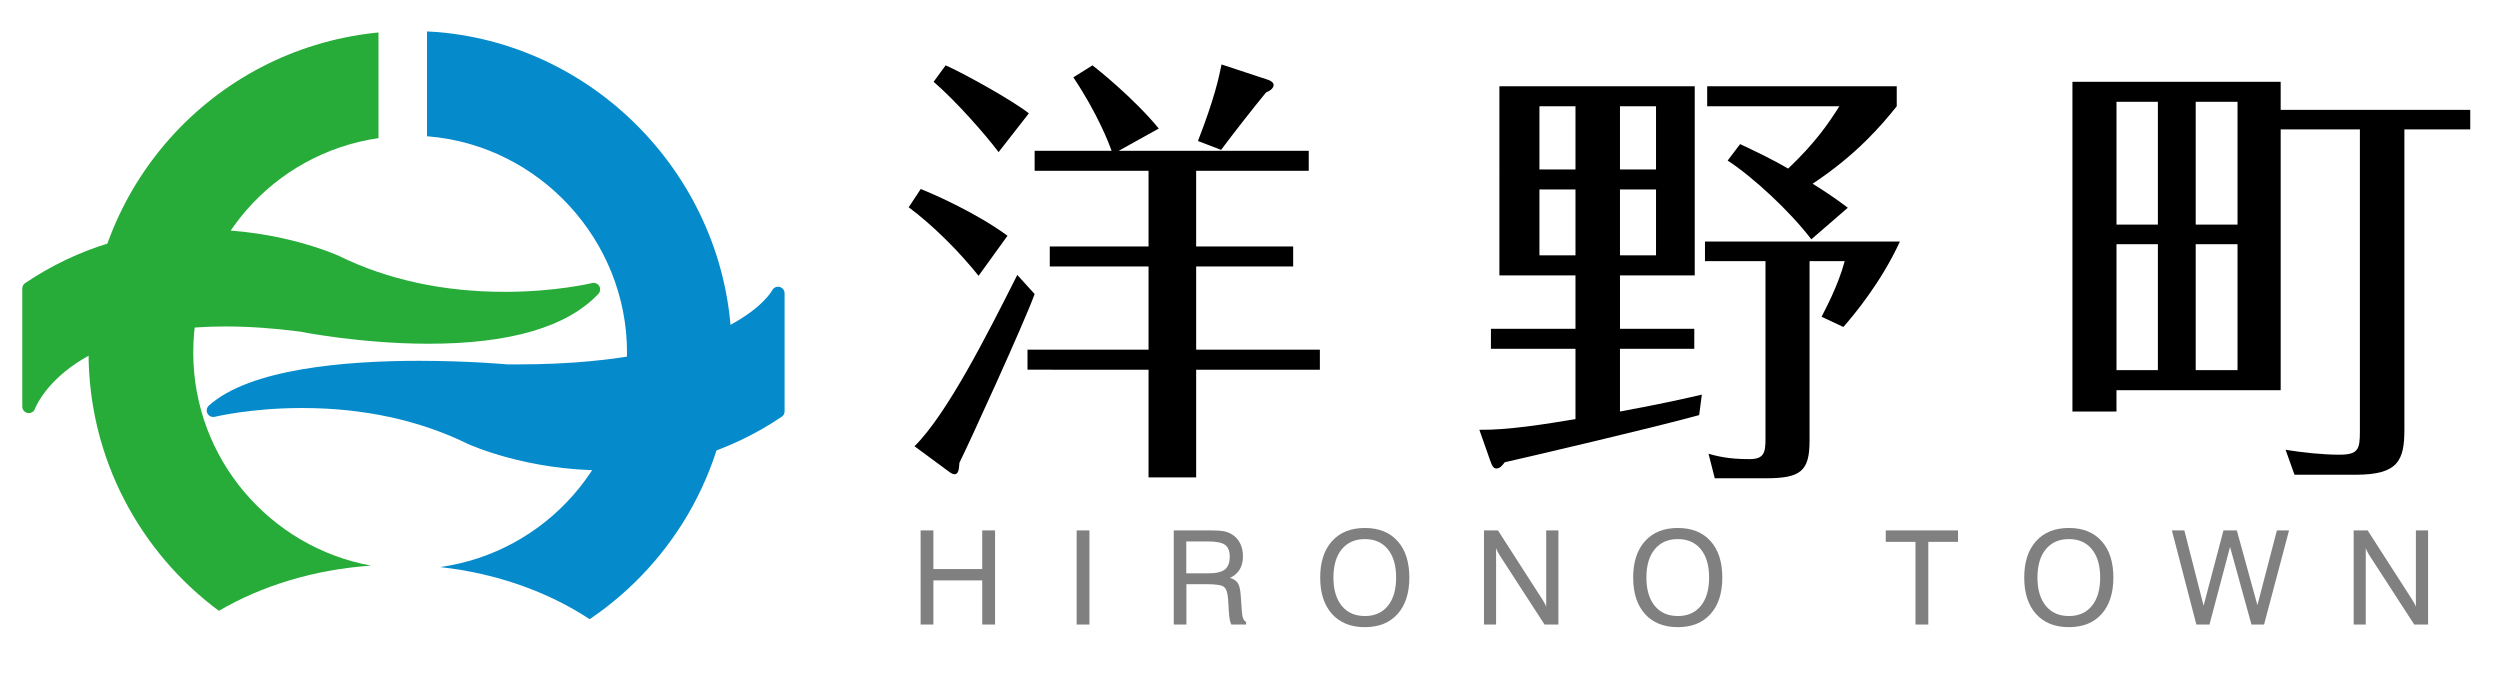
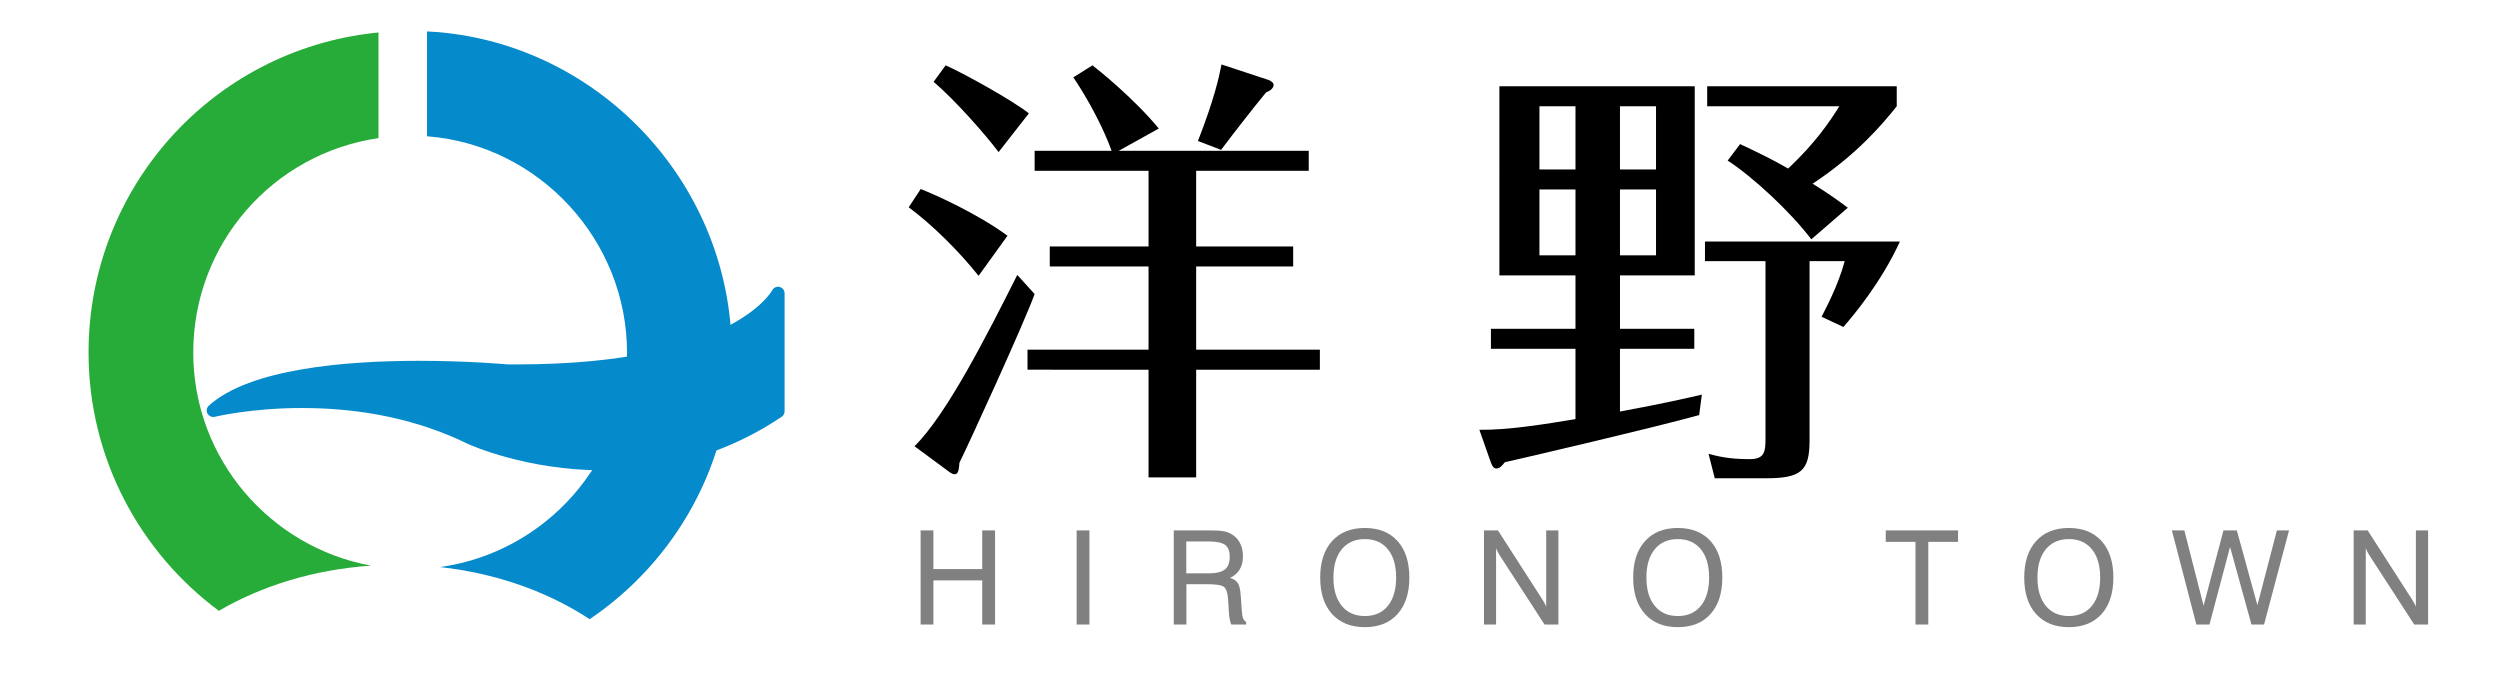
<svg xmlns="http://www.w3.org/2000/svg" version="1.1" x="0px" y="0px" width="191px" height="52px" viewBox="-1.702 -2.402 191 52" enable-background="new -1.702 -2.402 191 52" xml:space="preserve">
  <defs>
</defs>
  <path d="M73.061,18.67c-1.462-1.836-3.502-3.876-5.338-5.236l0.918-1.394c1.122,0.442,4.318,1.87,6.63,3.569L73.061,18.67z   M77.344,20.064c-0.815,2.244-5.031,11.458-5.745,12.885c-0.034,0.476-0.068,0.884-0.374,0.884c-0.102,0-0.238-0.068-0.34-0.136  l-2.72-2.006c2.481-2.448,5.541-8.5,7.854-13.089L77.344,20.064z M74.591,9.219c-1.021-1.36-3.298-3.944-4.964-5.372l0.918-1.258  c1.598,0.714,5.27,2.788,6.357,3.671L74.591,9.219z M89.685,16.426h7.411v1.53h-7.411v6.357h9.451v1.53h-9.451v8.228h-3.638v-8.228  H76.8v-1.53h9.247v-6.357H78.5v-1.53h7.547v-5.779h-8.703v-1.53h5.882c-0.17-0.476-1.054-2.822-2.924-5.609l1.462-0.918  c0.442,0.34,3.195,2.55,5.065,4.828l-3.06,1.7h14.517v1.53h-8.602V16.426z M95.227,3.711c0.17,0.068,0.374,0.204,0.374,0.374  c0,0.238-0.238,0.442-0.578,0.578c-0.952,1.156-2.312,2.89-3.434,4.386l-1.768-0.68c1.258-3.229,1.598-4.828,1.802-5.847  L95.227,3.711z" />
  <path d="M122.064,22.716h5.678v1.53h-5.678v4.793c3.502-0.646,5.065-1.02,6.255-1.292l-0.204,1.564  c-3.569,0.985-13.19,3.229-14.856,3.604c-0.203,0.271-0.374,0.476-0.646,0.476c-0.238,0-0.34-0.271-0.442-0.544l-0.85-2.413  c2.176,0.033,5.1-0.442,7.344-0.816v-5.372h-6.46v-1.53h6.46v-4.08h-5.813V4.188h14.924v14.449h-5.711V22.716z M118.665,10.545  V5.717h-2.754v4.828H118.665z M115.911,12.075v5.032h2.754v-5.032H115.911z M124.818,10.545V5.717h-2.754v4.828H124.818z   M122.064,12.075v5.032h2.754v-5.032H122.064z M136.547,31.283c0,2.312-0.68,2.855-3.332,2.855h-3.909l-0.476-1.869  c0.646,0.17,1.461,0.407,3.127,0.407c1.122,0,1.225-0.51,1.225-1.563V17.548h-4.624v-1.496h14.891  c-1.428,3.128-3.569,5.678-4.317,6.527l-1.666-0.782c0.271-0.544,1.258-2.346,1.768-4.25h-2.686V31.283z M136.683,15.882  c-1.598-2.107-4.453-4.759-6.392-6.017l0.952-1.258c1.36,0.646,2.38,1.122,3.672,1.87c2.107-2.006,3.094-3.468,3.909-4.76h-10.097  v-1.53h14.482v1.53c-1.088,1.36-3.025,3.672-6.425,5.916c1.258,0.782,2.006,1.326,2.686,1.836L136.683,15.882z" />
-   <path d="M187.025,5.989v1.496h-5.031v22.914c0,2.38-0.477,3.468-3.706,3.468h-4.691l-0.68-1.904  c1.292,0.204,2.788,0.374,4.113,0.374c1.462,0,1.564-0.441,1.564-1.802V7.485h-6.052v19.922h-12.545v1.632h-3.365V3.848h15.91v2.142  H187.025z M163.16,5.377h-3.162v9.383h3.162V5.377z M163.16,16.256h-3.162v9.622h3.162V16.256z M169.245,5.377h-3.195v9.383h3.195  V5.377z M169.245,16.256h-3.195v9.622h3.195V16.256z" />
  <path fill="#808080" d="M68.633,45.313V38.12h0.977v2.954h3.73V38.12h0.981v7.192H73.34v-3.369h-3.73v3.369H68.633z" />
  <path fill="#808080" d="M80.554,45.313V38.12h0.977v7.192H80.554z" />
  <path fill="#808080" d="M87.973,38.12h2.788c0.452,0,0.785,0.02,0.999,0.059c0.213,0.039,0.404,0.104,0.573,0.195  c0.303,0.166,0.533,0.397,0.69,0.693c0.158,0.296,0.237,0.645,0.237,1.045c0,0.388-0.083,0.719-0.249,0.993  c-0.166,0.275-0.413,0.491-0.742,0.647c0.28,0.078,0.479,0.21,0.598,0.396c0.119,0.186,0.193,0.5,0.223,0.942l0.083,1.187  c0.017,0.254,0.05,0.443,0.101,0.568c0.05,0.126,0.126,0.215,0.227,0.267v0.2h-1.128c-0.091-0.15-0.154-0.471-0.19-0.962  c0-0.013,0-0.022,0-0.029l-0.059-0.938c-0.032-0.481-0.135-0.794-0.308-0.938s-0.604-0.215-1.294-0.215h-1.582v3.081h-0.967V38.12z   M88.93,38.965v2.437h1.67c0.603,0,1.027-0.098,1.277-0.293c0.248-0.195,0.373-0.521,0.373-0.977c0-0.427-0.117-0.728-0.352-0.903  s-0.667-0.264-1.299-0.264H88.93z" />
  <path fill="#808080" d="M99.161,41.724c0-1.188,0.302-2.116,0.905-2.786c0.604-0.668,1.44-1.003,2.508-1.003  c1.064,0,1.896,0.333,2.498,1.001c0.6,0.668,0.9,1.597,0.9,2.788c0,1.188-0.301,2.116-0.9,2.786  c-0.602,0.668-1.434,1.003-2.498,1.003c-1.067,0-1.903-0.335-2.508-1.003C99.463,43.84,99.161,42.912,99.161,41.724z   M100.172,41.724c0,0.921,0.213,1.642,0.637,2.161c0.426,0.519,1.014,0.778,1.766,0.778c0.749,0,1.334-0.26,1.756-0.778  c0.421-0.52,0.632-1.24,0.632-2.161c0-0.925-0.211-1.646-0.632-2.163c-0.422-0.518-1.007-0.776-1.756-0.776  c-0.752,0-1.34,0.259-1.766,0.776C100.385,40.078,100.172,40.799,100.172,41.724z" />
  <path fill="#808080" d="M111.673,45.313V38.12h1.069l3.359,5.225c0.075,0.114,0.14,0.222,0.195,0.322s0.1,0.195,0.132,0.283v-5.83  h0.933v7.192h-1.06l-3.433-5.298c-0.052-0.081-0.1-0.166-0.145-0.254c-0.043-0.088-0.085-0.181-0.124-0.278v5.83H111.673z" />
  <path fill="#808080" d="M123.072,41.724c0-1.188,0.302-2.116,0.906-2.786c0.604-0.668,1.439-1.003,2.507-1.003  c1.064,0,1.897,0.333,2.497,1.001c0.602,0.668,0.901,1.597,0.901,2.788c0,1.188-0.3,2.116-0.901,2.786  c-0.6,0.668-1.433,1.003-2.497,1.003c-1.067,0-1.903-0.335-2.507-1.003C123.374,43.84,123.072,42.912,123.072,41.724z   M124.083,41.724c0,0.921,0.212,1.642,0.638,2.161c0.424,0.519,1.013,0.778,1.765,0.778c0.749,0,1.334-0.26,1.755-0.778  c0.422-0.52,0.633-1.24,0.633-2.161c0-0.925-0.211-1.646-0.633-2.163c-0.421-0.518-1.006-0.776-1.755-0.776  c-0.752,0-1.341,0.259-1.765,0.776C124.295,40.078,124.083,40.799,124.083,41.724z" />
  <path fill="#808080" d="M144.641,45.313v-6.318h-2.271V38.12h5.522v0.874h-2.271v6.318H144.641z" />
  <path fill="#808080" d="M152.949,41.724c0-1.188,0.302-2.116,0.906-2.786c0.604-0.668,1.439-1.003,2.507-1.003  c1.064,0,1.897,0.333,2.497,1.001c0.602,0.668,0.901,1.597,0.901,2.788c0,1.188-0.3,2.116-0.901,2.786  c-0.6,0.668-1.433,1.003-2.497,1.003c-1.067,0-1.903-0.335-2.507-1.003C153.251,43.84,152.949,42.912,152.949,41.724z   M153.96,41.724c0,0.921,0.212,1.642,0.638,2.161c0.424,0.519,1.013,0.778,1.765,0.778c0.749,0,1.334-0.26,1.755-0.778  c0.422-0.52,0.633-1.24,0.633-2.161c0-0.925-0.211-1.646-0.633-2.163c-0.421-0.518-1.006-0.776-1.755-0.776  c-0.752,0-1.341,0.259-1.765,0.776C154.172,40.078,153.96,40.799,153.96,41.724z" />
  <path fill="#808080" d="M166.1,45.313l-1.87-7.192h0.952l1.47,5.752l1.519-5.752h1.021l1.572,5.713l1.489-5.713h0.928l-1.909,7.192  h-0.962l-1.636-5.928l-1.572,5.928H166.1z" />
  <path fill="#808080" d="M178.117,45.313V38.12h1.069l3.359,5.225c0.075,0.114,0.14,0.222,0.195,0.322s0.1,0.195,0.132,0.283v-5.83  h0.933v7.192h-1.06l-3.433-5.298c-0.052-0.081-0.101-0.166-0.144-0.254c-0.045-0.088-0.086-0.181-0.125-0.278v5.83H178.117z" />
  <path fill="#27AC39" d="M13.063,24.529c0-8.268,6.046-15.197,14.151-16.378V0.083c-0.098,0.009-0.196,0.014-0.294,0.025  C14.46,1.479,5.063,11.978,5.063,24.529c0,8.078,3.92,15.256,9.956,19.736c3.281-1.915,7.274-3.156,11.627-3.452  C18.932,39.402,13.063,32.645,13.063,24.529z" />
  <path fill="#058ACB" d="M31.678,0.044C31.427,0.023,31.174,0.013,30.922,0v8.013c0.032,0.002,0.064,0.001,0.097,0.004  c8.514,0.703,15.183,7.956,15.183,16.512c0,8.359-6.229,15.273-14.285,16.393c4.336,0.478,8.268,1.9,11.431,3.982  c6.544-4.418,10.854-11.902,10.854-20.375C54.201,11.842,44.308,1.086,31.678,0.044z" />
-   <path fill="#27AC39" d="M44.081,19.457c-0.112-0.191-0.335-0.287-0.551-0.233c-0.027,0.006-2.775,0.671-6.659,0.671  c-4.687,0-8.944-0.919-12.664-2.737c-0.18-0.083-4.473-2.025-10.387-2.025c-4.987,0-9.563,1.377-13.599,4.092  C0.083,19.317,0,19.473,0,19.639v9.021c0,0.243,0.176,0.452,0.416,0.493C0.444,29.158,0.472,29.16,0.5,29.16  c0.208,0,0.399-0.131,0.471-0.334c0.022-0.063,2.357-6.286,14.559-6.286c1.765,0,3.674,0.132,5.642,0.386  c0.046,0.009,4.689,0.934,9.862,0.934c6.231,0,10.598-1.281,12.979-3.809C44.165,19.891,44.193,19.648,44.081,19.457z" />
  <path fill="#058ACB" d="M57.856,19.519c-0.224-0.055-0.458,0.055-0.563,0.26c-0.029,0.057-3.09,5.659-19.464,5.659l-0.777-0.002  c-0.029-0.002-2.971-0.272-6.731-0.272c-5.596,0-12.926,0.594-16.065,3.421c-0.17,0.153-0.214,0.402-0.107,0.605  c0.108,0.202,0.34,0.307,0.562,0.251c0.027-0.007,2.775-0.671,6.659-0.671c4.687,0,8.944,0.92,12.664,2.737  c0.18,0.083,4.472,2.025,10.386,2.025c4.988,0,9.564-1.377,13.6-4.093c0.138-0.093,0.221-0.249,0.221-0.415v-9.021  C58.24,19.772,58.081,19.573,57.856,19.519z" />
</svg>